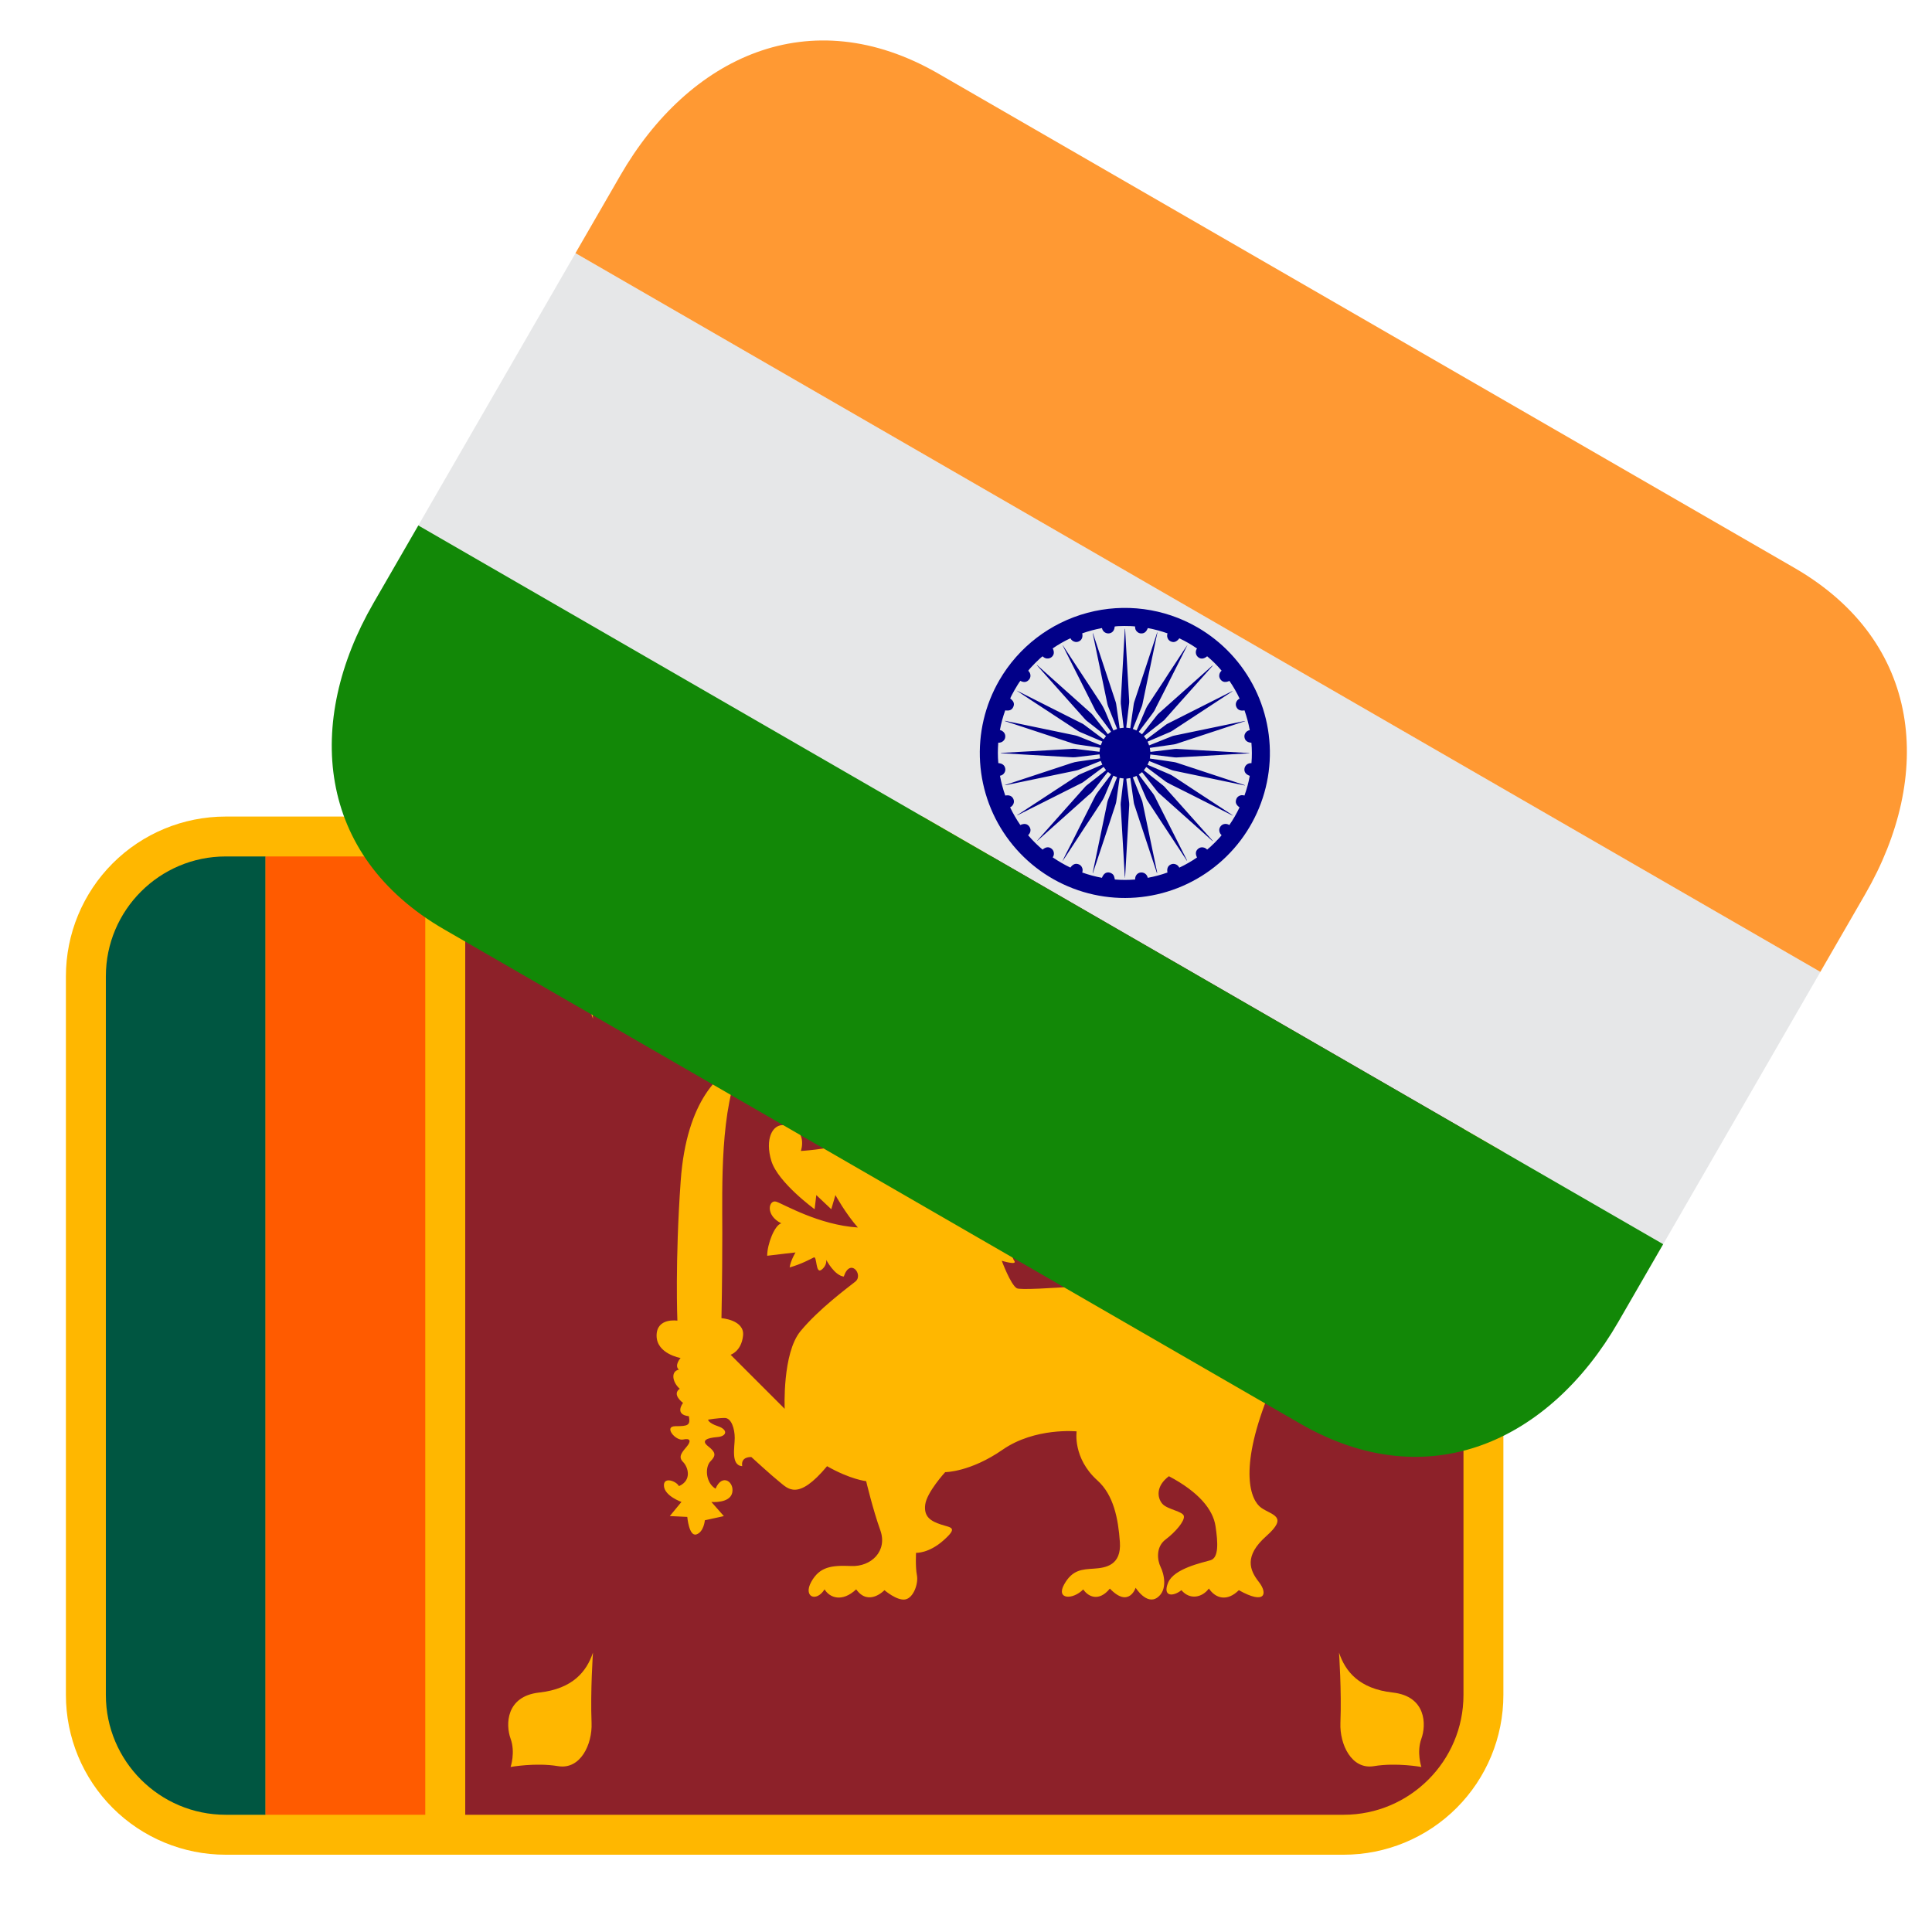
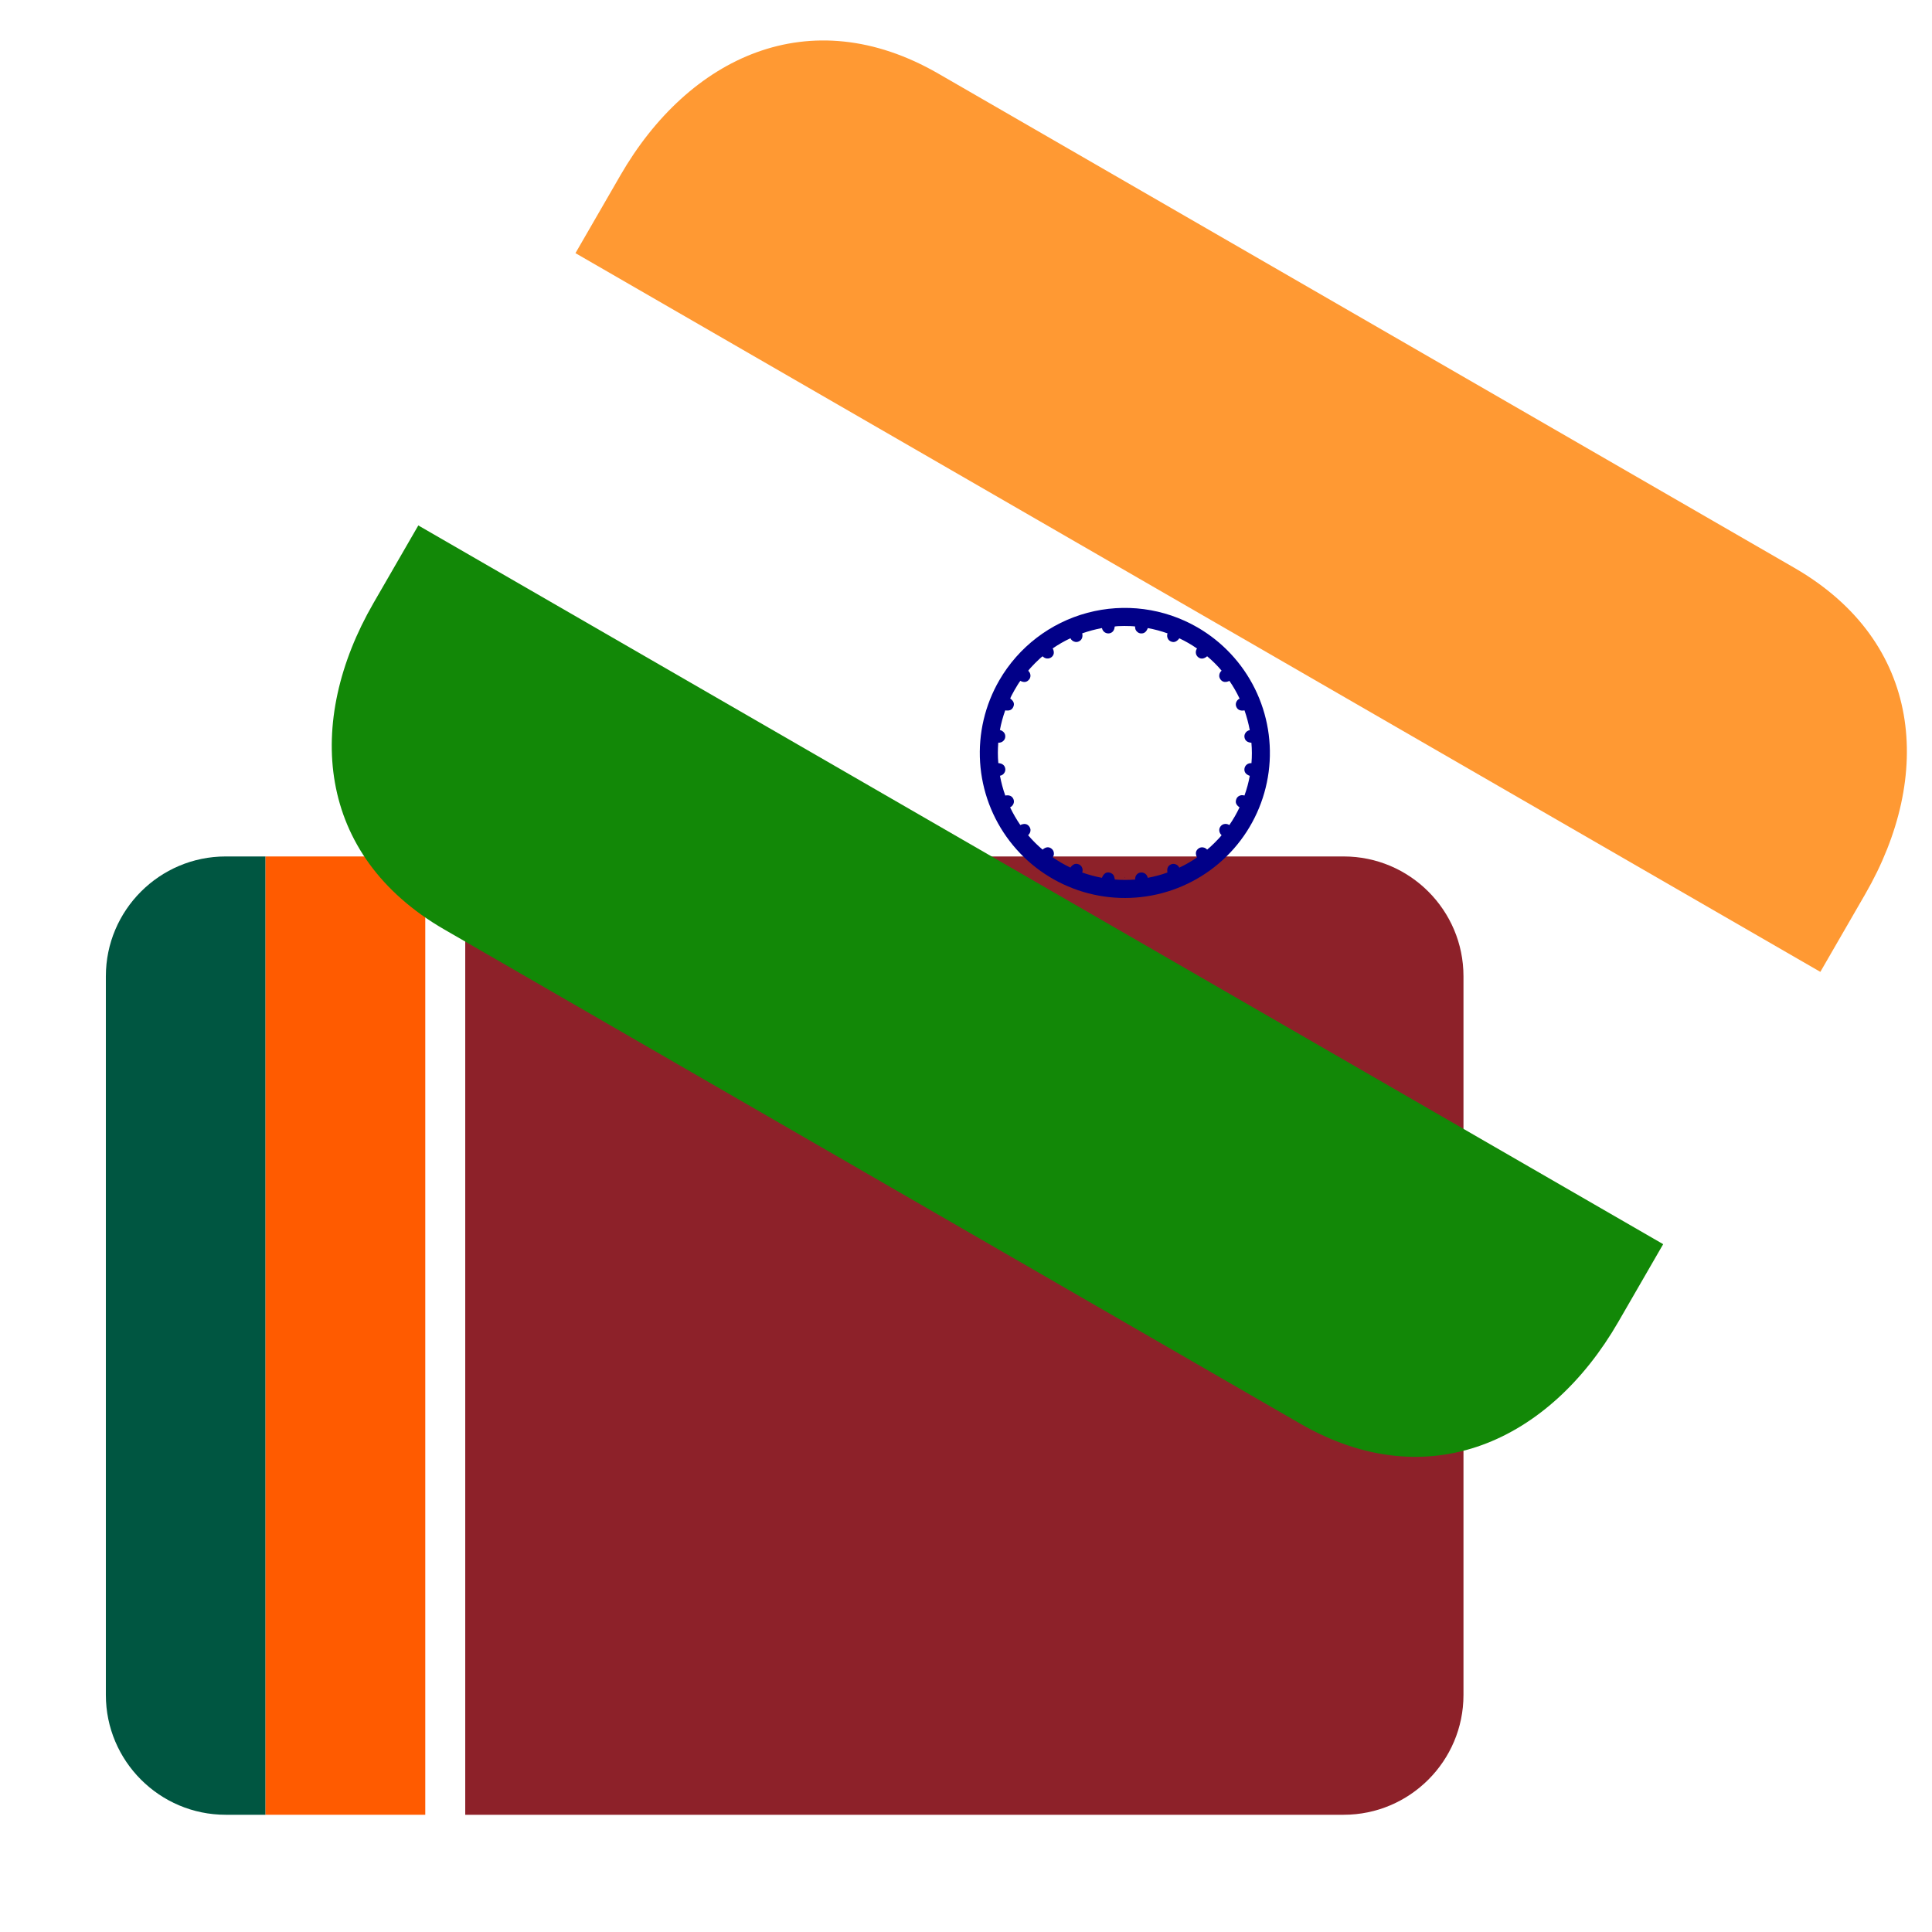
<svg xmlns="http://www.w3.org/2000/svg" width="150" height="150" viewBox="0 0 150 150" fill="none">
  <g clip-path="url(#clip0_889_1338)">
-     <path d="M116.722 131.599C116.722 134.888 115.415 138.042 113.09 140.368C110.764 142.693 107.61 144 104.321 144H17.518C14.229 144 11.075 142.693 8.749 140.368C6.424 138.042 5.117 134.888 5.117 131.599V75.797C5.117 72.508 6.424 69.354 8.749 67.028C11.075 64.703 14.229 63.397 17.518 63.397H104.321C107.61 63.397 110.764 64.703 113.09 67.028C115.415 69.354 116.722 72.508 116.722 75.797V131.599Z" fill="#FFB700" />
    <path d="M104.324 66.495H36.121V140.898H104.324C109.451 140.898 113.624 136.725 113.624 131.598V75.796C113.624 70.668 109.451 66.495 104.324 66.495Z" fill="#8D2129" />
    <path d="M17.519 66.495C12.392 66.495 8.219 70.668 8.219 75.796V131.598C8.219 136.725 12.392 140.898 17.519 140.898H20.619V66.495H17.519Z" fill="#005641" />
    <path d="M20.617 66.495H33.018V140.898H20.617V66.495Z" fill="#FF5B00" />
-     <path d="M46.038 79.089C46.038 79.089 45.83 76.116 45.929 73.626C45.995 71.977 45.071 69.984 43.325 70.272C41.58 70.56 39.642 70.207 39.642 70.207C39.642 70.207 40.03 71.335 39.642 72.402C39.255 73.468 39.255 75.694 41.871 75.986C44.488 76.28 45.554 77.635 46.038 79.089ZM103.961 79.089C103.961 79.089 104.168 76.116 104.069 73.626C104.004 71.977 104.928 69.984 106.673 70.272C108.419 70.56 110.356 70.207 110.356 70.207C110.356 70.207 109.969 71.335 110.356 72.402C110.744 73.468 110.744 75.694 108.127 75.986C105.511 76.28 104.444 77.635 103.961 79.089ZM46.038 128.306C46.038 128.306 45.83 131.283 45.929 133.772C45.995 135.421 45.071 137.415 43.325 137.123C41.58 136.832 39.642 137.188 39.642 137.188C39.642 137.188 40.03 136.057 39.642 134.99C39.255 133.924 39.255 131.698 41.871 131.407C44.488 131.115 45.554 129.757 46.038 128.306ZM103.961 128.306C103.961 128.306 104.168 131.283 104.069 133.772C104.004 135.421 104.928 137.415 106.673 137.123C108.419 136.832 110.356 137.188 110.356 137.188C110.356 137.188 109.969 136.057 110.356 134.99C110.744 133.924 110.744 131.698 108.127 131.407C105.511 131.115 104.444 129.757 103.961 128.306ZM62.18 89.36C62.18 89.36 64.022 89.263 65.863 88.777C67.705 88.293 67.122 86.551 67.122 86.551C67.122 86.551 68.768 85.68 69.739 86.551C70.709 87.422 71.871 87.326 71.288 86.163C73.031 85.292 73.806 87.23 73.806 87.23C73.806 87.23 74.677 86.681 74.872 85.937C76.422 85.776 76.714 87.326 77.681 87.131C78.648 86.935 79.327 85.925 79.327 85.925C79.327 85.925 79.519 88.681 77.873 89.36C79.231 91.102 78.84 94.493 78.84 95.368L77.873 94.785C77.873 94.785 78.456 97.497 78.744 97.885C79.033 98.272 77.777 97.885 77.777 97.885C77.777 97.885 78.456 99.726 78.94 100.018C79.423 100.309 88.531 99.435 91.148 99.435C93.764 99.435 97.348 99.047 97.348 96.722C97.348 94.397 94.344 94.59 90.956 95.076C87.564 95.56 85.338 95.464 83.98 94.593C82.623 93.722 81.076 93.495 81.203 95.69C79.135 94.723 80.62 92.655 80.62 92.655C80.62 92.655 78.261 90.073 79.764 87.487C81.265 84.905 87.077 84.127 91.148 86.39C95.218 88.653 96.83 90.522 98.511 90.848C98.446 89.62 100.513 88.718 100.771 90.978C101.028 93.238 98.185 92.785 96.961 92.075C95.736 91.365 93.538 89.233 93.538 89.233C93.538 89.233 93.473 90.525 94.313 91.365C91.988 91.108 91.473 89.363 91.473 89.363C91.473 89.363 91.34 91.232 89.21 91.297C90.76 89.49 90.243 88.005 88.113 87.23C89.341 89.102 88.178 90.717 86.371 90.975C87.598 89.233 86.566 87.23 84.306 86.842C84.628 88.262 83.531 88.65 83.531 88.65C83.531 88.65 83.016 87.357 81.981 88.067C80.945 88.777 80.685 90.33 82.04 91.297C82.88 89.617 84.557 89.747 85.14 90.457C83.398 90.649 83.463 92.267 84.108 93.105C84.752 92.007 85.4 91.685 86.045 92.847C86.69 94.01 88.627 93.945 92.115 93.43C95.603 92.915 98.814 93.294 99.348 96.4C99.8 99.047 97.153 100.34 97.153 100.34C97.153 100.34 100.575 102.923 98.38 108.543C96.186 114.164 97.091 116.486 97.928 117.068C98.765 117.651 100.061 117.713 98.315 119.263C96.57 120.813 97.023 121.914 97.733 122.816C98.442 123.718 98.25 124.623 96.183 123.461C95.277 124.366 94.375 124.106 93.857 123.331C93.34 124.041 92.373 124.236 91.725 123.461C91.08 123.979 90.24 123.979 90.692 122.878C91.145 121.778 93.34 121.328 93.984 121.136C94.629 120.944 94.567 119.778 94.372 118.488C94.177 117.199 93.079 115.841 90.754 114.613C89.722 115.388 89.849 116.29 90.237 116.746C90.624 117.202 91.852 117.329 91.917 117.713C91.982 118.098 91.272 118.941 90.497 119.524C89.722 120.107 89.852 121.139 90.109 121.657C90.367 122.174 90.689 123.445 89.849 124.038C89.009 124.627 88.172 123.272 88.172 123.272C88.172 123.272 87.651 124.887 86.169 123.337C85.329 124.372 84.492 123.985 84.104 123.402C83.264 124.242 81.972 124.177 82.62 123.015C83.267 121.852 84.039 121.849 84.945 121.787C85.85 121.725 87.074 121.533 86.947 119.722C86.82 117.912 86.464 116.073 85.205 114.942C83.267 113.2 83.59 111.132 83.59 111.132C83.59 111.132 80.359 110.809 77.842 112.555C75.325 114.3 73.384 114.297 73.384 114.297C73.384 114.297 71.961 115.847 71.834 116.814C71.707 117.781 72.287 118.107 73.062 118.364C73.837 118.622 74.42 118.557 73.254 119.592C72.088 120.627 71.121 120.559 71.121 120.559C71.121 120.559 71.062 121.654 71.189 122.298C71.316 122.943 70.929 124.062 70.284 124.18C69.639 124.298 68.669 123.461 68.669 123.461C68.669 123.461 67.441 124.754 66.474 123.396C65.377 124.428 64.406 124.044 64.019 123.396C63.374 124.428 62.339 123.979 62.986 122.813C63.634 121.647 64.537 121.517 66.087 121.585C67.637 121.654 68.926 120.423 68.347 118.808C67.767 117.192 67.249 114.998 67.249 114.998C67.249 114.998 66.021 114.867 64.214 113.835C61.954 116.548 61.179 115.58 60.531 115.063C59.883 114.545 58.336 113.125 58.336 113.125C58.336 113.125 57.496 113.06 57.626 113.835C56.721 113.77 57.044 112.35 57.044 111.64C57.044 110.93 56.786 110.09 56.268 110.09C55.751 110.09 54.976 110.22 54.976 110.22C54.976 110.22 54.976 110.475 55.751 110.735C56.526 110.995 56.461 111.513 55.686 111.575C54.911 111.637 54.393 111.829 54.976 112.285C55.559 112.741 55.62 112.995 55.168 113.448C54.715 113.9 54.78 115.125 55.555 115.58C56.073 114.353 57.04 115.066 56.848 115.903C56.656 116.74 55.233 116.613 55.233 116.613L56.2 117.71L54.725 118.033C54.725 118.033 54.65 118.938 54.071 119.13C53.491 119.322 53.361 117.772 53.361 117.772L52.003 117.707L52.908 116.61C52.908 116.61 51.615 116.157 51.55 115.382C51.485 114.607 52.517 114.994 52.713 115.382C53.745 114.929 53.422 113.897 53.035 113.51C52.648 113.122 52.905 112.8 53.292 112.347C53.68 111.894 53.615 111.637 53.035 111.764C52.455 111.891 51.485 110.729 52.452 110.729C53.419 110.729 53.615 110.664 53.484 109.954C52.322 109.827 53.032 108.921 53.032 108.921C53.032 108.921 52.127 108.273 52.775 107.824C52.192 107.309 52.065 106.466 52.709 106.339C52.322 106.017 52.84 105.434 52.84 105.434C52.84 105.434 50.977 105.117 50.977 103.698C50.977 102.278 52.592 102.535 52.592 102.535C52.592 102.535 52.4 98.015 52.849 91.685C53.298 85.354 55.949 83.159 57.564 82.514C55.884 86.067 56.079 92.072 56.079 95.755C56.079 99.438 56.014 102.343 56.014 102.343C56.014 102.343 57.822 102.47 57.691 103.698C57.561 104.925 56.724 105.183 56.724 105.183L60.922 109.38C60.922 109.38 60.73 105.074 62.149 103.354C63.569 101.633 65.764 100.018 66.412 99.5C67.06 98.982 66.012 97.612 65.51 99.113C64.778 99.023 64.152 97.82 64.152 97.82C64.152 97.82 64.217 98.272 63.764 98.595C63.312 98.917 63.442 97.497 63.182 97.628C62.921 97.758 62.215 98.145 61.309 98.403C61.374 97.885 61.762 97.24 61.762 97.24C61.762 97.24 60.599 97.367 59.564 97.497C59.564 96.592 60.144 95.107 60.661 94.98C59.369 94.335 59.694 93.108 60.274 93.3C60.853 93.492 63.566 95.107 66.604 95.302C65.637 94.205 64.862 92.785 64.862 92.785L64.54 93.883L63.377 92.785L63.247 93.883C63.247 93.883 60.404 91.815 59.889 90.138C59.375 88.46 59.955 87.227 60.922 87.36C62.794 87.614 62.18 89.36 62.18 89.36Z" fill="#FFB700" />
-     <path d="M44.684 19.652L141.336 75.454L129.129 96.597L32.477 40.795L44.684 19.652Z" fill="#E6E7E8" />
    <path d="M139.308 44.084L72.86 5.72C62.852 -0.058 53.464 4.439 48.167 13.613L44.679 19.654L141.331 75.456L144.819 69.415C150.116 60.241 149.316 49.862 139.308 44.084Z" fill="#FF9933" />
    <path d="M28.989 46.836C23.692 56.01 24.492 66.389 34.5 72.167L100.948 110.531C110.956 116.309 120.344 111.812 125.641 102.638L129.129 96.597L32.477 40.795L28.989 46.836Z" fill="#128807" />
    <path fill-rule="evenodd" clip-rule="evenodd" d="M92.964 48.705C94.893 49.819 96.449 51.48 97.434 53.479C98.419 55.477 98.789 57.723 98.498 59.932C98.206 62.141 97.266 64.214 95.796 65.888C94.326 67.562 92.392 68.763 90.239 69.338C88.087 69.913 85.812 69.837 83.703 69.118C81.594 68.4 79.745 67.072 78.391 65.303C77.036 63.534 76.237 61.403 76.094 59.179C75.952 56.956 76.472 54.74 77.589 52.812C79.085 50.231 81.545 48.349 84.427 47.579C87.309 46.809 90.38 47.214 92.964 48.705ZM84.025 49.172C84.083 49.459 83.996 49.681 83.785 49.787C83.693 49.839 83.585 49.856 83.481 49.837C83.4 49.823 83.324 49.79 83.259 49.74C83.194 49.691 83.142 49.627 83.107 49.553C82.628 49.777 82.168 50.041 81.732 50.341C81.874 50.622 81.841 50.853 81.646 51.016C81.545 51.098 81.416 51.138 81.286 51.126C81.156 51.114 81.036 51.052 80.951 50.954C80.717 51.108 79.947 51.888 79.832 52.079C79.919 52.158 79.978 52.263 79.998 52.378C80.019 52.496 79.995 52.617 79.93 52.718C79.738 52.986 79.493 53.005 79.219 52.861C79.019 53.11 78.496 54.028 78.434 54.232C78.699 54.425 78.78 54.637 78.678 54.866C78.577 55.118 78.378 55.205 78.045 55.153C77.867 55.649 77.729 56.157 77.633 56.677C77.757 56.707 77.869 56.776 77.951 56.875C78.027 56.977 78.064 57.099 78.046 57.228C78.037 57.33 77.996 57.42 77.924 57.498C77.872 57.556 77.806 57.601 77.734 57.629C77.661 57.658 77.583 57.669 77.505 57.662C77.465 58.199 77.46 58.724 77.51 59.248C77.812 59.268 78.002 59.413 78.045 59.66C78.066 59.763 78.05 59.871 78 59.964C77.966 60.034 77.914 60.095 77.851 60.141C77.788 60.188 77.715 60.218 77.637 60.23C77.735 60.756 77.872 61.268 78.049 61.766C78.347 61.707 78.568 61.798 78.674 62.024C78.722 62.127 78.733 62.231 78.708 62.338C78.689 62.413 78.654 62.482 78.605 62.541C78.556 62.601 78.494 62.649 78.425 62.682C78.655 63.164 78.919 63.621 79.217 64.054C79.509 63.921 79.732 63.95 79.888 64.141C79.956 64.221 79.998 64.321 80.009 64.426C80.013 64.589 79.951 64.729 79.823 64.846C80.169 65.251 80.539 65.622 80.946 65.964C81.182 65.76 81.405 65.73 81.602 65.863C81.692 65.926 81.762 66.004 81.8 66.113C81.85 66.27 81.828 66.422 81.733 66.567C82.176 66.869 82.633 67.133 83.104 67.359C83.306 67.087 83.507 67.007 83.76 67.109C83.856 67.148 83.936 67.218 83.987 67.309C84.025 67.374 84.047 67.446 84.054 67.52C84.06 67.595 84.05 67.67 84.023 67.741C84.528 67.92 85.038 68.058 85.553 68.153C85.68 67.846 85.848 67.715 86.092 67.737C86.179 67.747 86.262 67.779 86.334 67.83C86.41 67.881 86.464 67.948 86.493 68.031C86.522 68.11 86.536 68.195 86.556 68.285C87.08 68.328 87.607 68.328 88.131 68.286C88.116 67.955 88.34 67.776 88.525 67.746C88.59 67.734 88.657 67.735 88.722 67.749C88.787 67.763 88.849 67.789 88.903 67.827C88.958 67.865 89.004 67.914 89.04 67.97C89.075 68.026 89.099 68.089 89.11 68.154C89.632 68.057 90.147 67.921 90.641 67.742C90.583 67.448 90.669 67.224 90.896 67.12C90.993 67.07 91.104 67.057 91.209 67.083C91.285 67.099 91.357 67.133 91.418 67.182C91.479 67.231 91.527 67.293 91.56 67.364C92.043 67.137 92.502 66.873 92.936 66.574C92.8 66.298 92.822 66.08 93.002 65.919C93.078 65.846 93.175 65.799 93.28 65.788C93.362 65.78 93.445 65.791 93.522 65.822C93.599 65.852 93.668 65.9 93.722 65.963C93.944 65.806 94.706 65.05 94.845 64.841C94.752 64.761 94.69 64.651 94.67 64.53C94.659 64.469 94.66 64.406 94.674 64.346C94.688 64.285 94.714 64.228 94.751 64.178C94.812 64.086 94.904 64.019 95.01 63.987C95.083 63.967 95.16 63.962 95.235 63.974C95.31 63.986 95.382 64.015 95.445 64.057C95.746 63.622 96.011 63.163 96.237 62.684C95.965 62.489 95.892 62.298 95.986 62.048C96.019 61.953 96.084 61.871 96.169 61.816C96.235 61.773 96.31 61.747 96.388 61.738C96.466 61.73 96.545 61.739 96.618 61.767C96.799 61.27 96.938 60.758 97.032 60.238C96.725 60.123 96.597 59.948 96.616 59.702C96.622 59.636 96.641 59.573 96.672 59.514C96.703 59.456 96.745 59.405 96.796 59.363C96.847 59.322 96.905 59.291 96.968 59.272C97.031 59.253 97.097 59.247 97.163 59.254C97.207 58.726 97.206 58.195 97.159 57.667C96.848 57.643 96.666 57.502 96.623 57.255C96.603 57.15 96.62 57.04 96.673 56.946C96.708 56.878 96.759 56.819 96.822 56.774C96.884 56.729 96.956 56.699 97.032 56.688C96.934 56.166 96.798 55.653 96.623 55.153C96.312 55.211 96.096 55.117 95.996 54.893C95.947 54.796 95.935 54.685 95.961 54.58C95.979 54.505 96.014 54.437 96.063 54.378C96.111 54.319 96.172 54.272 96.242 54.24C96.017 53.76 95.753 53.3 95.452 52.864C95.169 52.996 94.948 52.971 94.79 52.79C94.719 52.71 94.674 52.611 94.661 52.506C94.656 52.424 94.669 52.342 94.701 52.266C94.733 52.191 94.782 52.123 94.845 52.07C94.505 51.664 94.129 51.291 93.722 50.953C93.495 51.148 93.266 51.185 93.072 51.057C92.981 50.998 92.911 50.912 92.871 50.812C92.844 50.735 92.835 50.653 92.846 50.573C92.857 50.492 92.888 50.416 92.935 50.349C92.501 50.047 92.042 49.783 91.562 49.559C91.373 49.813 91.167 49.9 90.946 49.818C90.845 49.785 90.757 49.719 90.698 49.63C90.654 49.564 90.627 49.488 90.618 49.409C90.609 49.33 90.619 49.25 90.646 49.175C90.148 48.997 89.635 48.859 89.114 48.764C89.008 49.059 88.831 49.191 88.592 49.179C88.488 49.176 88.394 49.14 88.311 49.071C88.246 49.021 88.195 48.955 88.163 48.879C88.132 48.803 88.121 48.721 88.131 48.639C87.817 48.587 86.721 48.588 86.543 48.645C86.526 48.933 86.386 49.116 86.15 49.169C86.084 49.182 86.016 49.182 85.951 49.169C85.885 49.155 85.823 49.129 85.767 49.091C85.712 49.053 85.665 49.004 85.629 48.948C85.593 48.891 85.568 48.828 85.557 48.762C85.037 48.86 84.525 48.997 84.025 49.172Z" fill="#010088" />
-     <path fill-rule="evenodd" clip-rule="evenodd" d="M87.344 68.101C87.337 68.071 87.327 68.047 87.326 68.018C87.222 66.169 87.116 64.32 87.006 62.471L87.014 62.319C87.085 61.721 87.16 61.127 87.226 60.528C87.234 60.5 87.238 60.47 87.238 60.441C87.135 60.424 87.037 60.415 86.927 60.398L86.912 60.492C86.834 61.065 86.746 61.635 86.67 62.209C86.65 62.363 86.596 62.505 86.549 62.65C86.296 63.429 86.033 64.205 85.782 64.986L84.86 67.762C84.86 67.77 84.857 67.777 84.853 67.783C84.848 67.789 84.841 67.794 84.834 67.796L84.844 67.731C85.161 66.225 85.468 64.714 85.784 63.207C85.844 62.912 85.911 62.624 85.963 62.325C85.993 62.176 86.052 62.041 86.107 61.902C86.261 61.512 86.425 61.123 86.574 60.73C86.614 60.639 86.652 60.548 86.687 60.457L86.73 60.345C86.634 60.301 86.544 60.266 86.447 60.224C86.426 60.26 86.407 60.298 86.389 60.339C86.186 60.812 85.975 61.282 85.784 61.76C85.678 62.021 85.524 62.248 85.371 62.482L84.985 63.077C84.719 63.475 84.46 63.875 84.193 64.271L83.656 65.096L82.74 66.494C82.65 66.623 82.567 66.76 82.476 66.885L82.704 66.407L83.229 65.389L83.685 64.475C83.843 64.163 84 63.852 84.156 63.54L84.464 62.931L84.952 61.966C85.032 61.792 85.132 61.628 85.25 61.478C85.41 61.271 85.568 61.061 85.725 60.848C85.883 60.64 86.04 60.433 86.194 60.227L86.266 60.119L86.022 59.932C85.978 59.987 85.933 60.041 85.886 60.093L84.894 61.365C84.772 61.534 84.606 61.659 84.448 61.792C83.165 62.941 81.879 64.088 80.592 65.232C80.567 65.251 80.548 65.273 80.514 65.286C80.523 65.268 80.535 65.253 80.55 65.242C81.296 64.398 82.045 63.558 82.797 62.72L84.287 61.047L84.383 60.963C84.855 60.597 85.321 60.222 85.796 59.858C85.82 59.834 85.846 59.813 85.874 59.794L85.683 59.545C85.657 59.566 85.627 59.579 85.603 59.601L84.149 60.685C84.115 60.714 84.079 60.739 84.041 60.761C82.37 61.597 80.701 62.435 79.034 63.277C79.011 63.292 78.984 63.301 78.957 63.303L79.025 63.256L83.708 60.187C83.75 60.159 83.794 60.135 83.841 60.117L85.497 59.404C85.529 59.394 85.552 59.381 85.584 59.369C85.539 59.269 85.507 59.181 85.464 59.078C85.436 59.087 85.41 59.097 85.386 59.108C84.823 59.33 84.264 59.554 83.71 59.779C83.653 59.797 83.595 59.813 83.535 59.827C81.73 60.205 79.929 60.576 78.119 60.953C78.084 60.961 78.047 60.964 78.009 60.962L78.063 60.938C79.673 60.409 81.281 59.878 82.887 59.346C82.978 59.318 83.068 59.288 83.158 59.255C83.345 59.191 83.536 59.147 83.732 59.123L85.309 58.896C85.344 58.892 85.373 58.883 85.411 58.88L85.368 58.571L85.274 58.58L83.489 58.791C83.422 58.798 83.355 58.8 83.287 58.798C81.456 58.695 79.617 58.588 77.783 58.483C77.749 58.48 77.714 58.48 77.683 58.462L77.763 58.454L81.418 58.248C82.056 58.213 82.693 58.175 83.329 58.136L83.479 58.142C84.079 58.216 84.677 58.288 85.273 58.358C85.3 58.363 85.33 58.366 85.364 58.368L85.407 58.06C85.374 58.051 85.351 58.049 85.324 58.043C84.722 57.955 84.123 57.873 83.519 57.782C83.397 57.762 83.276 57.716 83.156 57.677L79.46 56.457C78.993 56.307 78.52 56.15 78.053 55.996C78.034 55.99 78.018 55.977 78.007 55.961C78.143 55.99 78.279 56.018 78.416 56.044C80.112 56.398 81.808 56.75 83.501 57.099C83.635 57.126 83.76 57.184 83.884 57.232L85.368 57.828L85.461 57.858L85.584 57.575L85.35 57.472L84.374 57.056L83.831 56.825C83.788 56.806 83.747 56.785 83.709 56.76L82.781 56.15L82.231 55.79L81.286 55.168L79.904 54.265C79.57 54.048 79.248 53.832 78.919 53.61C78.976 53.637 79.042 53.663 79.101 53.697L80.309 54.306L81.906 55.111L83.229 55.778L84.06 56.194C84.094 56.214 84.127 56.235 84.158 56.258L85.015 56.9L85.623 57.355L85.689 57.394C85.746 57.312 85.807 57.238 85.87 57.15C85.821 57.106 85.763 57.06 85.713 57.017C85.343 56.728 84.974 56.438 84.607 56.147L84.375 55.969C84.333 55.936 84.293 55.899 84.258 55.859C83.285 54.771 82.321 53.685 81.349 52.599L80.541 51.69C80.518 51.664 80.498 51.636 80.483 51.605L80.669 51.769L82.924 53.782C83.526 54.321 84.141 54.865 84.743 55.406L84.842 55.513C85.215 55.983 85.58 56.455 85.957 56.93L86.013 57.001C86.093 56.938 86.176 56.876 86.262 56.813C86.246 56.784 86.227 56.757 86.207 56.73C85.844 56.25 85.483 55.768 85.125 55.284L85.049 55.166C84.206 53.497 83.371 51.827 82.528 50.156C82.515 50.136 82.51 50.113 82.513 50.089L82.549 50.151C83.507 51.61 84.467 53.069 85.428 54.529C85.587 54.77 85.727 55.03 85.838 55.297C86.02 55.743 86.214 56.181 86.405 56.625L86.444 56.71L86.731 56.596L86.702 56.511L86.031 54.837C86.01 54.781 85.993 54.724 85.98 54.668C85.601 52.852 85.224 51.037 84.849 49.223C84.842 49.201 84.839 49.179 84.841 49.156C84.871 49.177 84.871 49.206 84.877 49.227C85.192 50.174 85.505 51.12 85.816 52.065L86.624 54.508C86.637 54.555 86.648 54.602 86.658 54.649L86.911 56.41C86.92 56.451 86.921 56.49 86.928 56.542L87.243 56.501C87.242 56.472 87.233 56.445 87.234 56.419C87.164 55.825 87.092 55.229 87.019 54.634C87.014 54.566 87.013 54.499 87.017 54.431C87.118 52.584 87.222 50.738 87.329 48.893C87.331 48.858 87.33 48.829 87.343 48.798L87.355 48.862L87.537 52.112L87.669 54.403C87.67 54.489 87.674 54.579 87.658 54.663C87.592 55.245 87.523 55.825 87.45 56.405C87.45 56.432 87.449 56.463 87.445 56.497L87.756 56.537L87.765 56.458C87.85 55.879 87.933 55.3 88.015 54.722C88.031 54.572 88.083 54.437 88.129 54.298C88.418 53.416 88.715 52.536 89.005 51.653C89.282 50.802 89.562 49.961 89.843 49.108C89.842 49.104 89.849 49.096 89.864 49.086L89.764 49.566C89.415 51.264 89.062 52.961 88.703 54.657C88.677 54.792 88.62 54.922 88.57 55.048C88.395 55.476 88.224 55.907 88.056 56.342C88.023 56.424 87.984 56.502 87.951 56.594L88.233 56.712L88.291 56.612L88.722 55.599C88.806 55.402 88.893 55.213 88.971 55.018C89.027 54.889 89.097 54.767 89.182 54.654L89.57 54.061L90.355 52.873C90.496 52.66 90.629 52.44 90.77 52.227C90.956 51.95 91.14 51.671 91.322 51.39C91.457 51.186 91.59 50.981 91.722 50.775C91.878 50.533 92.039 50.295 92.204 50.061C92.17 50.131 92.134 50.203 92.095 50.278C91.94 50.592 91.783 50.907 91.623 51.221L90.903 52.65L90.501 53.453L89.795 54.841L89.695 55.048C89.614 55.234 89.479 55.388 89.364 55.553L88.81 56.288C88.709 56.429 88.6 56.565 88.494 56.706C88.47 56.74 88.448 56.78 88.412 56.817C88.498 56.885 88.577 56.943 88.664 57.009C88.715 56.952 88.756 56.895 88.803 56.838C89.158 56.389 89.513 55.938 89.866 55.484C89.893 55.452 89.93 55.423 89.961 55.39C91.306 54.197 92.643 52.998 93.987 51.8C94.05 51.746 94.106 51.692 94.181 51.649L94.105 51.742C93.267 52.684 92.422 53.617 91.587 54.557C91.2 55.001 90.809 55.442 90.414 55.881C90.383 55.918 90.346 55.951 90.306 55.978L88.882 57.099C88.86 57.113 88.837 57.131 88.812 57.153C88.883 57.24 88.936 57.318 89.004 57.403L89.081 57.35L90.515 56.272C90.567 56.237 90.612 56.201 90.667 56.18L95.623 53.681C95.652 53.67 95.677 53.657 95.712 53.656C95.691 53.672 95.668 53.687 95.644 53.701L90.992 56.754C90.945 56.783 90.899 56.808 90.851 56.83L89.189 57.54L89.1 57.579L89.217 57.87L89.297 57.84C89.852 57.617 90.409 57.394 90.968 57.172C91.03 57.146 91.095 57.127 91.16 57.114C92.969 56.736 94.778 56.361 96.587 55.988C96.616 55.983 96.639 55.974 96.676 55.983L96.609 56.009C95.805 56.279 94.997 56.545 94.187 56.807C93.221 57.125 92.257 57.443 91.295 57.763C91.244 57.778 91.194 57.789 91.145 57.796L89.361 58.052L89.272 58.065C89.288 58.171 89.299 58.27 89.317 58.377L89.41 58.366L91.212 58.15L91.349 58.145C93.216 58.254 95.079 58.36 96.939 58.464C96.968 58.465 96.995 58.472 97.02 58.485C96.93 58.491 96.841 58.496 96.752 58.499L91.354 58.808C91.306 58.81 91.258 58.809 91.211 58.804C90.609 58.734 90.004 58.659 89.408 58.59L89.313 58.576C89.305 58.684 89.288 58.781 89.275 58.886L89.358 58.904C89.953 58.992 90.551 59.069 91.147 59.166C91.296 59.188 91.441 59.243 91.588 59.292L94.08 60.114C94.853 60.371 95.623 60.622 96.399 60.879C96.468 60.9 96.539 60.923 96.61 60.949C96.627 60.958 96.644 60.964 96.662 60.987L96.411 60.934C94.655 60.572 92.901 60.206 91.149 59.837C91.014 59.812 90.884 59.751 90.757 59.702L89.698 59.278L89.317 59.124L89.222 59.09C89.18 59.184 89.146 59.275 89.096 59.375L89.338 59.482L90.209 59.857C90.428 59.949 90.657 60.043 90.882 60.146C90.981 60.194 91.073 60.258 91.168 60.32C91.37 60.448 91.566 60.586 91.777 60.719L92.955 61.496L93.488 61.844L94.691 62.633C94.975 62.822 95.271 63.011 95.553 63.198C95.624 63.244 95.692 63.292 95.759 63.343L95.528 63.234L94.586 62.756L93.416 62.169L92.537 61.722C92.13 61.52 91.717 61.311 91.307 61.108C91.084 60.992 90.848 60.884 90.628 60.759C90.501 60.69 90.384 60.59 90.269 60.505L89.52 59.944L89.041 59.585L88.991 59.556C88.933 59.638 88.873 59.721 88.809 59.805L90.273 60.959C90.419 61.069 90.521 61.211 90.642 61.343L94.118 65.24C94.144 65.261 94.164 65.288 94.175 65.32C94.143 65.293 94.111 65.268 94.077 65.243L90.795 62.311L89.929 61.538C89.903 61.51 89.868 61.474 89.842 61.437C89.469 60.965 89.095 60.49 88.72 60.012L88.668 59.952L88.416 60.134L88.474 60.218C88.837 60.7 89.199 61.183 89.558 61.665C89.586 61.703 89.612 61.746 89.636 61.795L92.135 66.75C92.146 66.776 92.161 66.809 92.162 66.847C92.146 66.825 92.133 66.803 92.121 66.782L90.633 64.521C90.115 63.728 89.594 62.933 89.068 62.136C89.034 62.086 89.007 62.031 88.987 61.974L88.275 60.319L88.241 60.242C88.143 60.279 88.053 60.317 87.95 60.355L87.982 60.433C88.2 60.99 88.425 61.551 88.646 62.107C88.673 62.167 88.692 62.23 88.705 62.294L89.838 67.723C89.842 67.748 89.841 67.774 89.834 67.799C89.828 67.771 89.812 67.746 89.803 67.723C89.221 65.957 88.638 64.192 88.052 62.427C88.039 62.387 88.031 62.346 88.027 62.304L87.769 60.491C87.766 60.464 87.761 60.436 87.755 60.407C87.652 60.424 87.555 60.436 87.451 60.457C87.447 60.48 87.446 60.505 87.45 60.531L87.669 62.345C87.673 62.397 87.675 62.45 87.674 62.503L87.356 68.039C87.357 68.066 87.352 68.092 87.341 68.116L87.337 68.113L87.344 68.101Z" fill="#010088" />
    <path fill-rule="evenodd" clip-rule="evenodd" d="M87.328 68.093L87.338 68.159C87.329 68.158 87.326 68.162 87.316 68.159C87.326 68.136 87.323 68.116 87.331 68.094L87.328 68.093Z" fill="#010088" />
  </g>
  <defs>
    <clipPath id="clip0_889_1338">
      <rect width="150" height="150" fill="white" />
    </clipPath>
  </defs>
</svg>